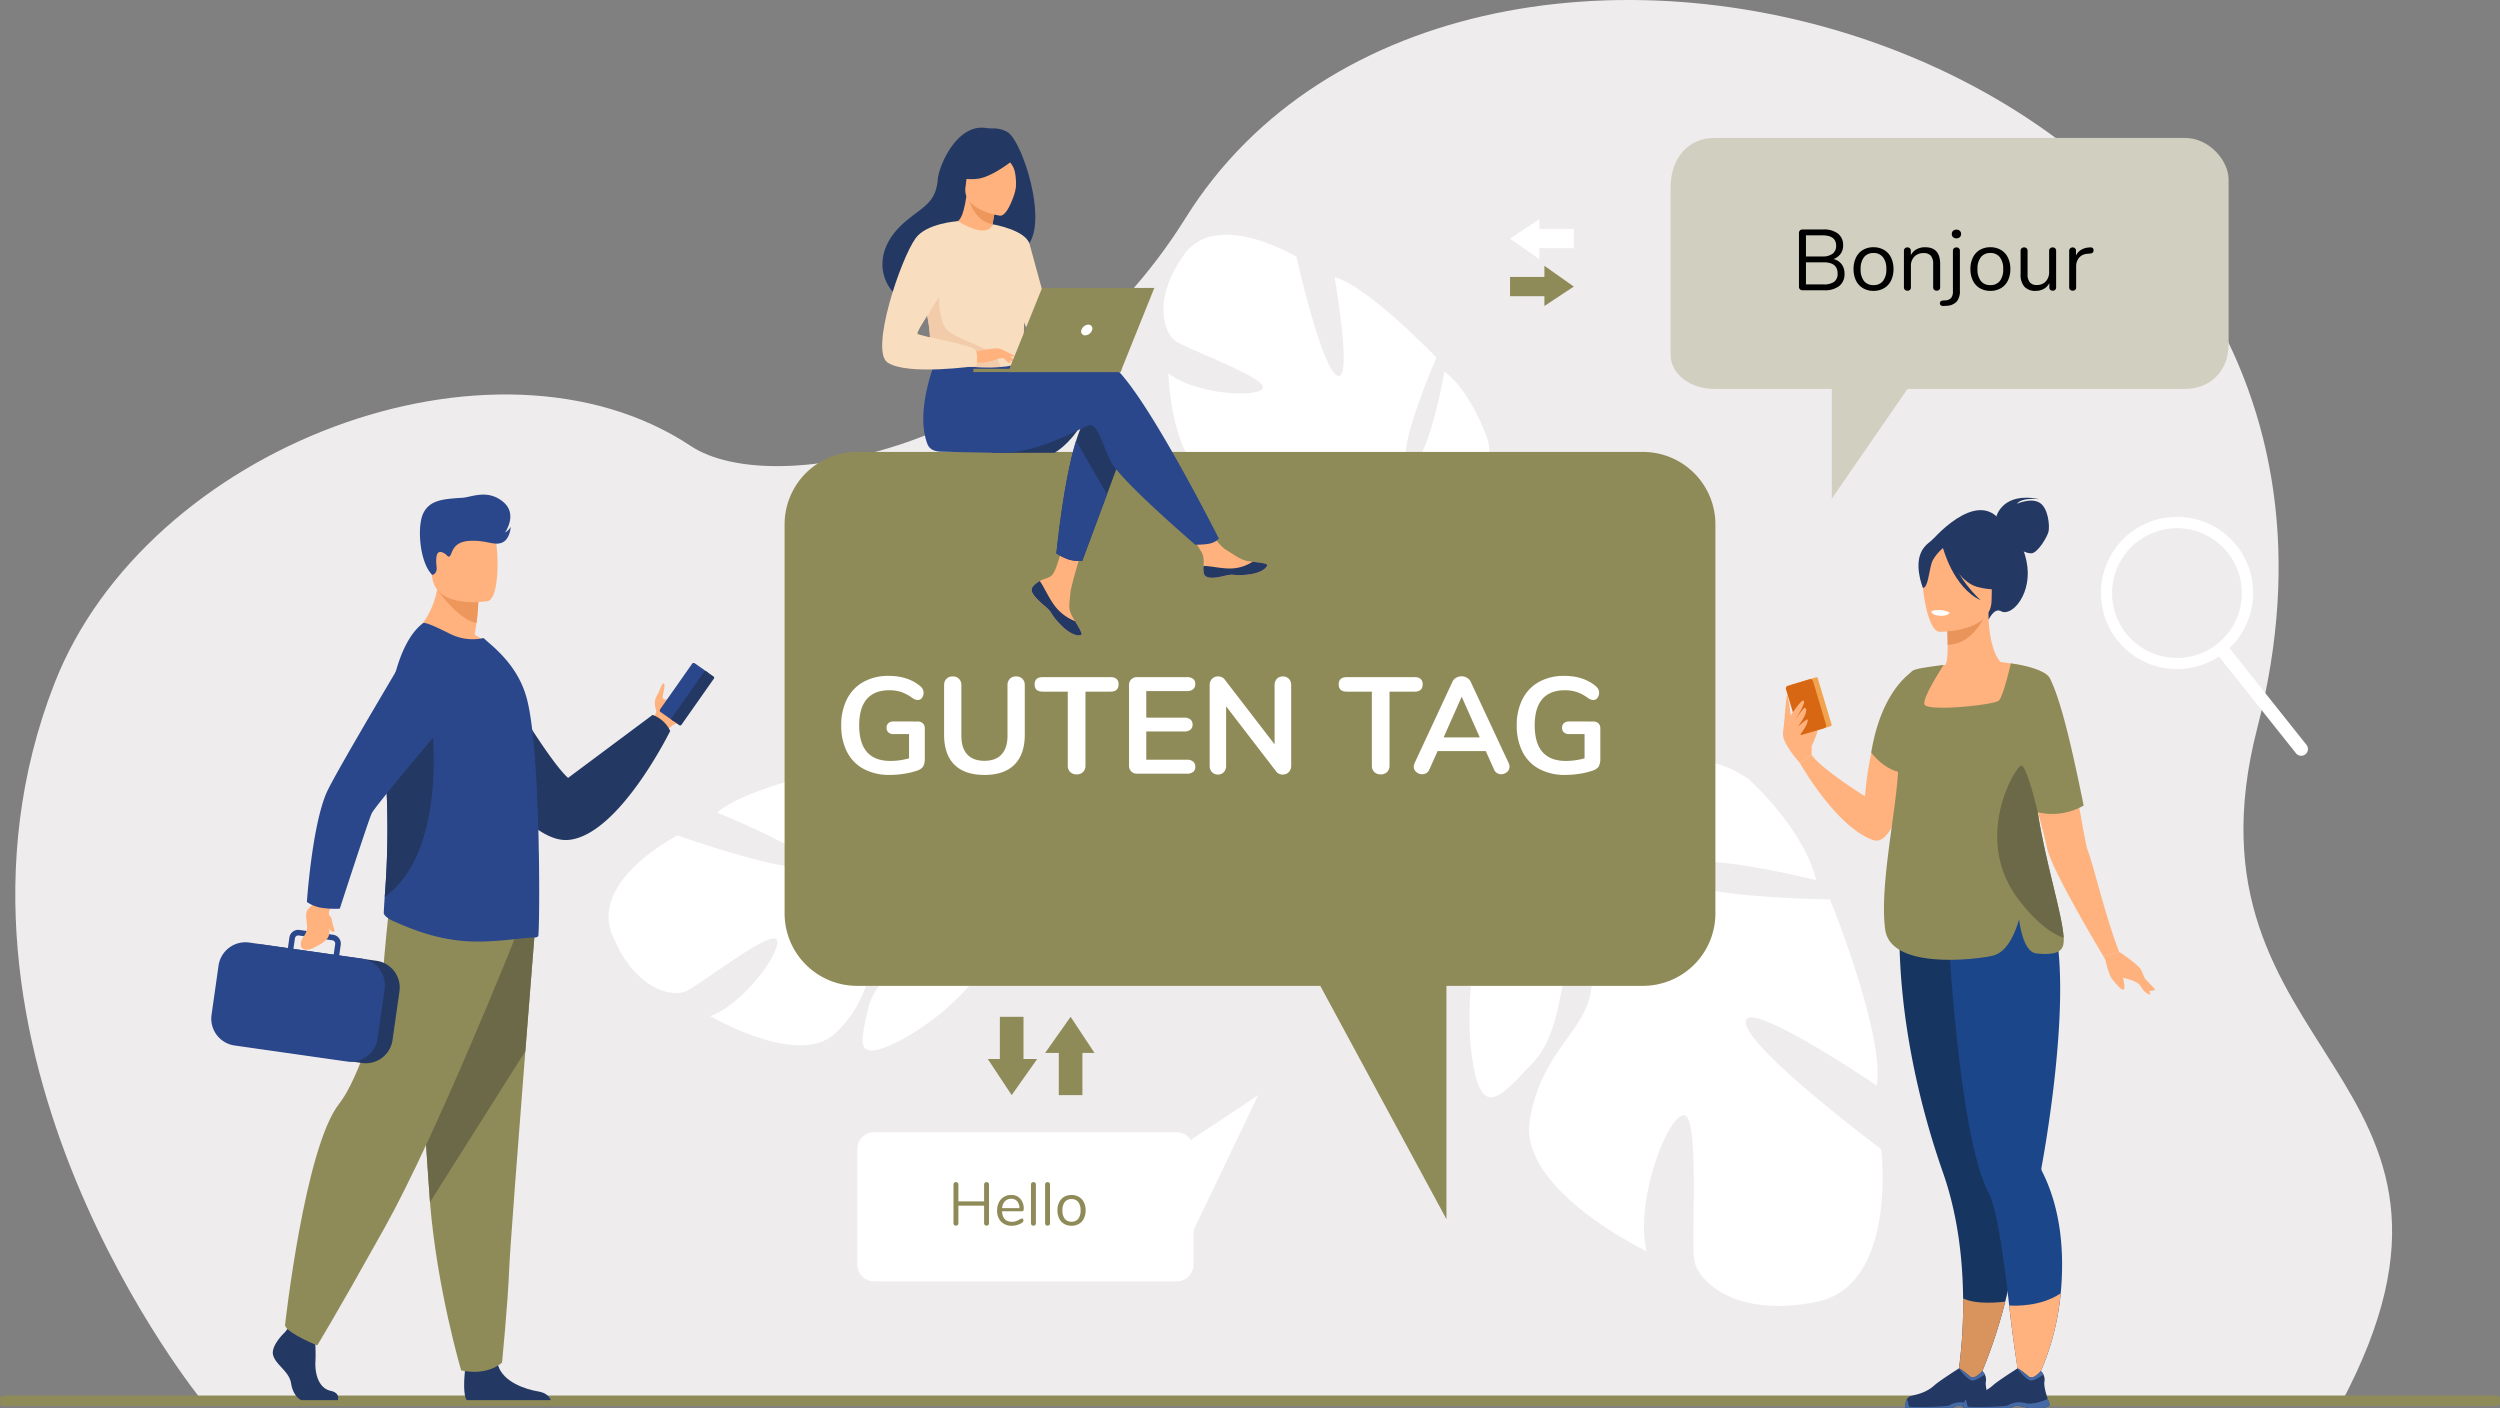
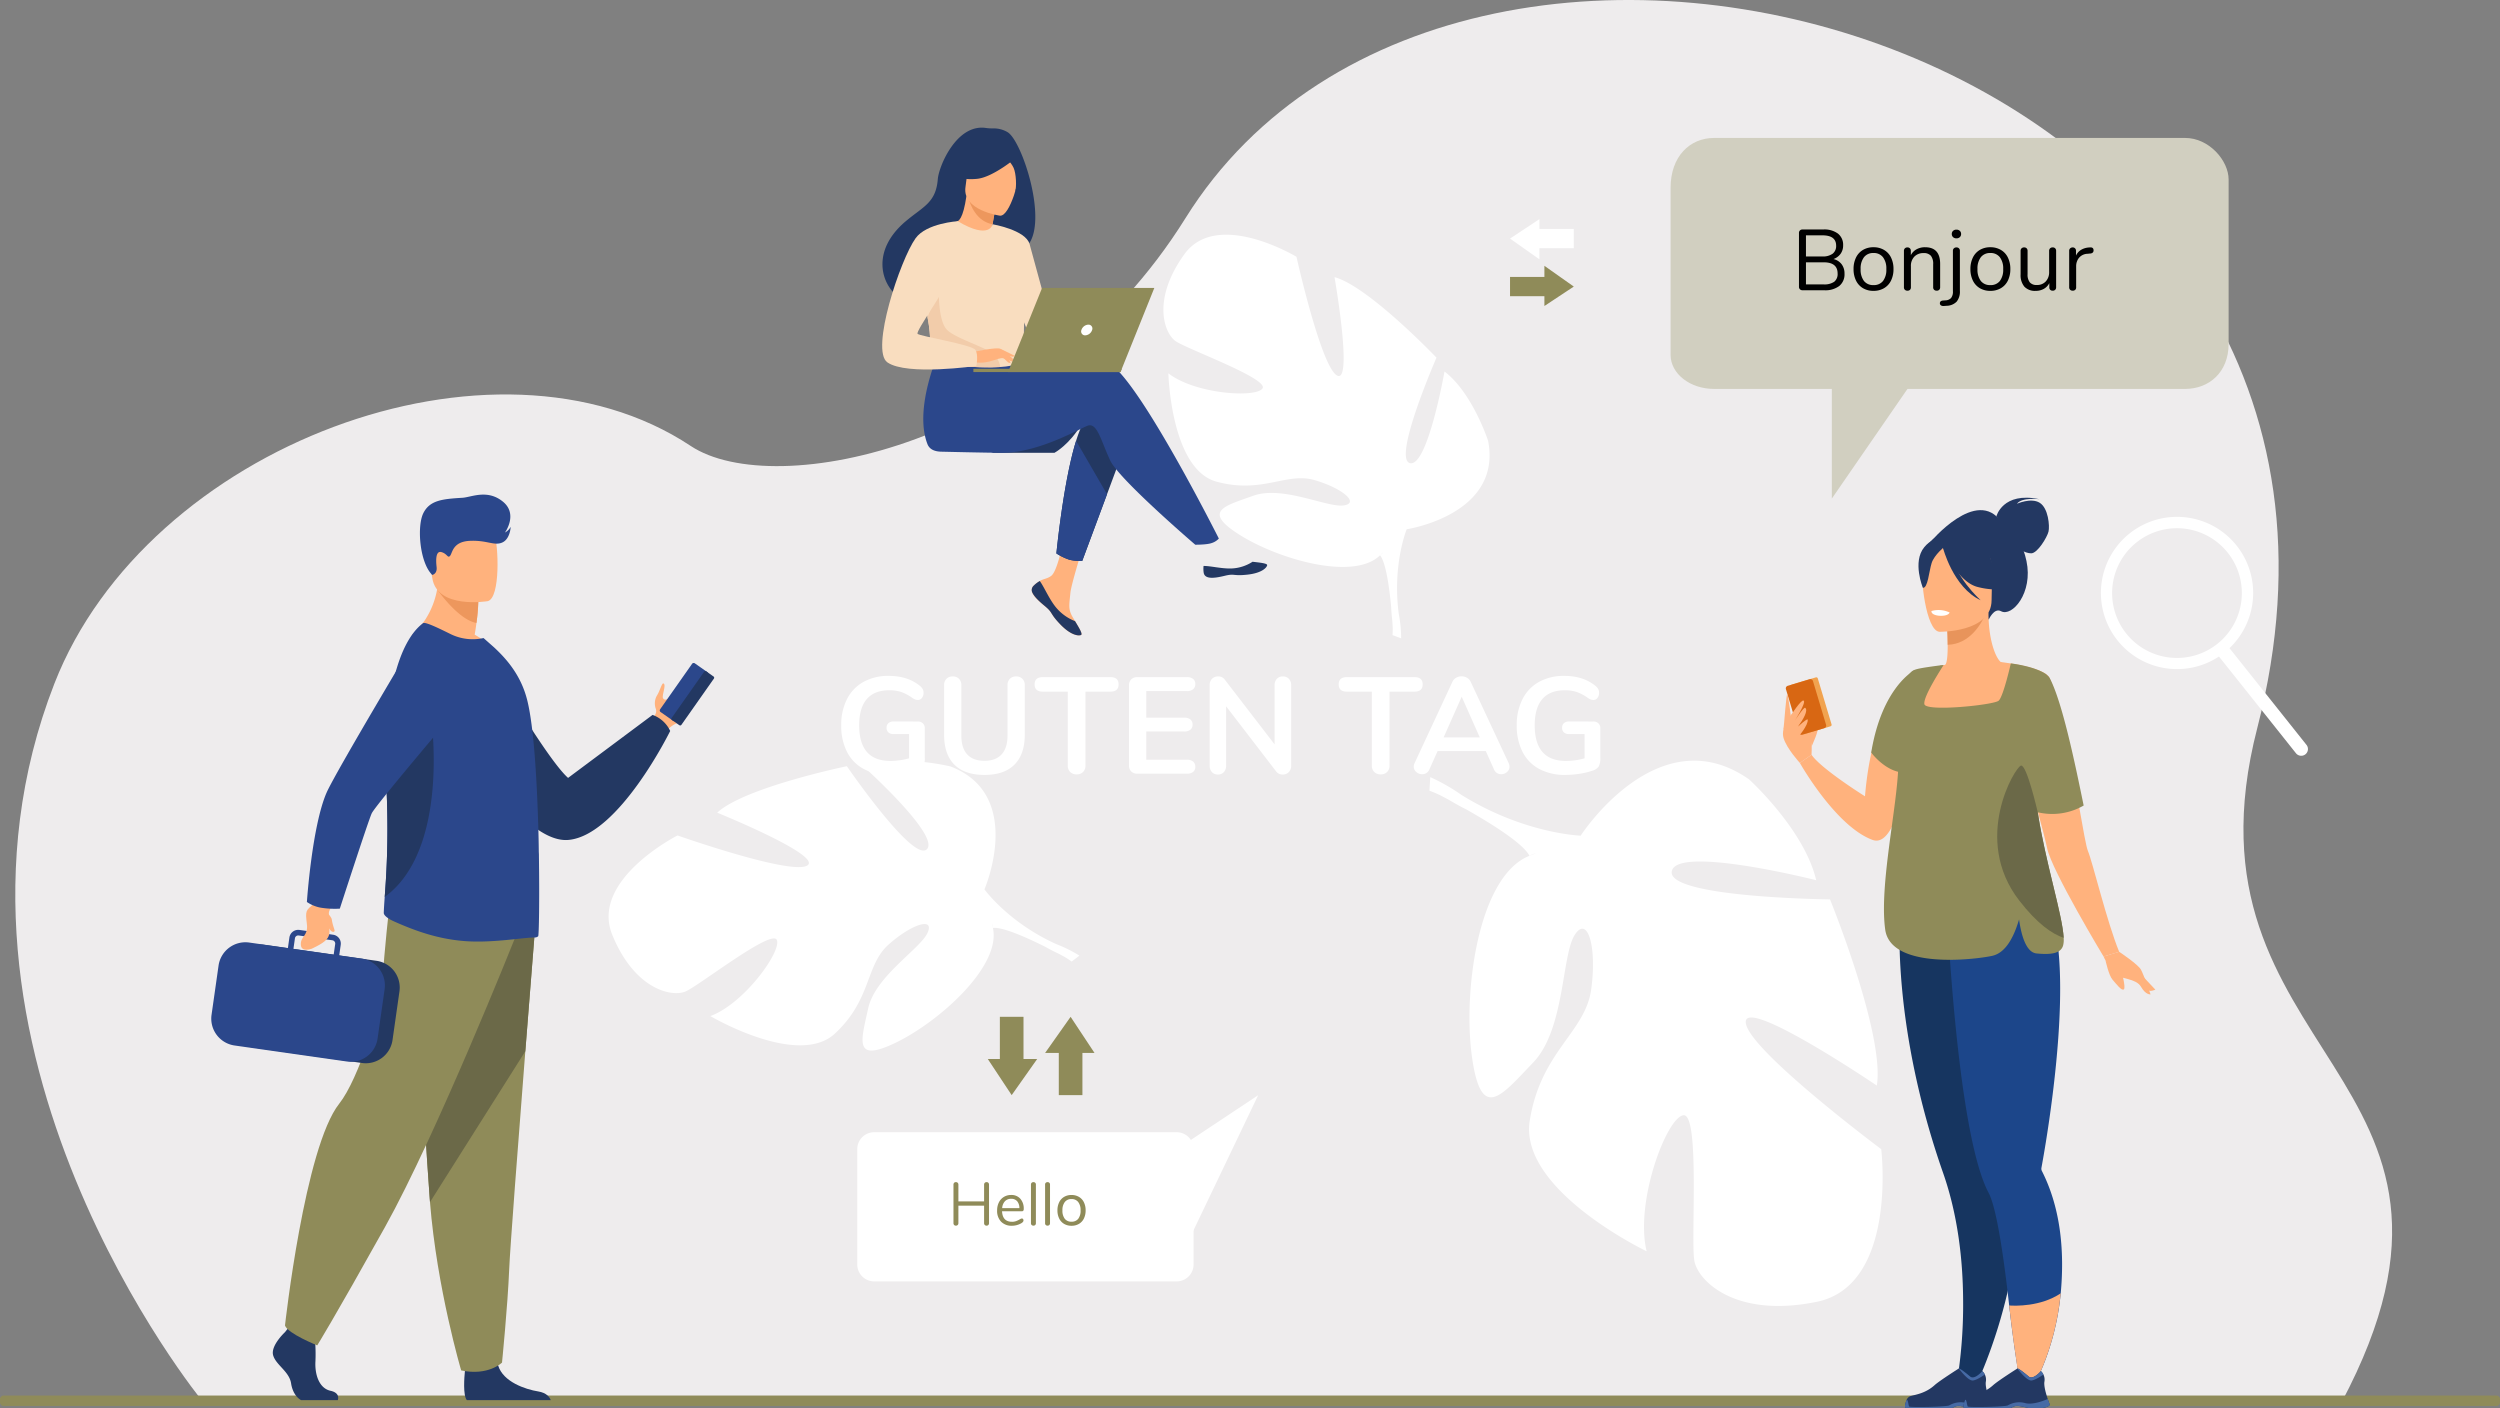
<svg xmlns="http://www.w3.org/2000/svg" width="985.633" height="555.258" viewBox="0 0 985.633 555.258">
  <rect x="0" y="0" width="985.633" height="555.258" fill="#808080" stroke="none" />
  <defs>
    <clipPath id="clip-path">
      <rect id="Rectangle_9" data-name="Rectangle 9" width="985.633" height="555.258" fill="none" />
    </clipPath>
  </defs>
  <g id="Groupe_3354" data-name="Groupe 3354" transform="translate(0 -0.001)">
    <g id="Groupe_7" data-name="Groupe 7" transform="translate(0 0.001)">
      <g id="Groupe_de_masques_6" data-name="Groupe de masques 6" clip-path="url(#clip-path)">
        <path id="Tracé_33" data-name="Tracé 33" d="M91.157,552.757S-23.507,413.18,32.532,269.488C69.059,175.825,206.079,124.5,283.407,175.825c32.935,21.859,138.6.737,195.016-89.76,109.634-175.859,492.259-69.057,422.6,200.946-33.71,130.663,102.593,135.412,33.141,266.022Z" transform="translate(-11.079 -0.001)" fill="#eeeced" />
        <path id="Tracé_34" data-name="Tracé 34" d="M682.535,920.045c-8.844-21.66,25.726-39.179,25.726-39.179s44.55,15.705,51.1,11.885S723.9,871.886,723.9,871.886c10.735-9.973,51.124-18.32,51.124-18.32s26.112,38.071,31.524,32.755-24.841-32.531-24.841-32.531c13.787-5.2,34.25-.108,34.25-.108,29.363,11.32,13.31,48.439,13.31,48.439s9.334,13,28.322,21.586h0a54.465,54.465,0,0,1,9.124,4.54l-3.058,2.335q-1.314-.944-2.643-1.74a.02.02,0,0,0-.016-.01l-.039-.022c-.57-.313-1.385-.755-2.385-1.287l0,0s0,0-.005,0c-2.331-1.116-3.994-1.985-5.138-2.655l-.01-.007c-7.184-3.6-16.929-8-20.817-7.52a7.471,7.471,0,0,0-.416-1.9l.416,1.9c3.331,15.215-21.416,37.071-38.283,45.215s-13.651-.823-10.9-13.494,20.55-23.475,23.413-29.8-6.24-3.521-15.391,4.65S784.851,945.508,770.289,959,721.2,952.08,721.2,952.08c13.413-4.915,28.289-25.745,26.181-30.055s-30.614,18.049-35.957,20.354-20.048-.674-28.893-22.334" transform="translate(-441.143 -551.488)" fill="#fff" />
        <path id="Tracé_35" data-name="Tracé 35" d="M1310.231,270.372c12.908-17.9,44.2,1,44.2,1s9.7,43.487,16.028,46.821-1.031-38.8-1.031-38.8c13.342,3.6,40.2,31.745,40.2,31.745s-17.409,39.913-10.452,41.585,13.612-36.127,13.612-36.127c11.049,8.431,17.2,27.346,17.2,27.346,5.616,29.146-32.1,34.852-32.1,34.852s-5.735,13.962-3.116,33.442h0a51.323,51.323,0,0,1,.927,9.568l-3.4-1.279c.066-1.015.092-2.01.072-2.984a.026.026,0,0,0,0-.018c0-.014,0-.028,0-.042-.035-.612-.088-1.485-.162-2.552v0s0,0,0-.005c-.272-2.422-.408-4.187-.443-5.437a.042.042,0,0,1,0-.011c-.707-7.548-2.055-17.543-4.386-20.411a7.052,7.052,0,0,0,1.314-1.284l-1.314,1.284c-10.507,10.267-40.358,1.391-55.3-8.033s-6.163-11.332,5.351-15.46,29.049,4.711,35.542,3.838-.3-6.752-11.41-9.99-20.576,5.525-38.643.615-18.994-42.722-18.994-42.722c10.635,8.274,34.731,9.766,37.126,5.926s-29.736-15.472-34.25-18.595-9.479-16.375,3.429-34.273" transform="translate(-843.291 -170.132)" fill="#fff" />
        <path id="Tracé_36" data-name="Tracé 36" d="M1752.386,1064.612c31.939-6.566,25.4-60.182,25.4-60.182s-52.748-39.393-53.409-49.945,51.675,24.874,51.675,24.874c3.217-20.166-18.456-73.4-18.456-73.4s-64.337-.692-62.381-11.082,56.937,3.52,56.937,3.52c-4.676-20-26.449-39.738-26.449-39.738-35.887-25.212-66.408,22.172-66.408,22.172s-22.291-.721-46.965-16.042h0a75.858,75.858,0,0,0-12.335-7.041l-.331,5.352q2.113.788,4.065,1.71a.032.032,0,0,1,.024.011l.056.027c.8.418,1.949,1.017,3.342,1.763l.005,0s0,0,.007,0c3.1,1.833,5.4,3.083,7.061,3.888l.016.006c9.746,5.521,22.4,13.389,24.857,18.267a10.405,10.405,0,0,1,2.526-.994l-2.526.994c-20.2,7.949-26.3,53.557-22.646,79.4s11.545,15.166,24.078,2.145,11.234-42.007,16.341-50.231,8.919,4.494,6.558,21.428-19.9,24.39-24.219,51.715,46.089,51.463,46.089,51.463c-4.717-19.343,7.858-52.726,14.483-53.631s2.856,49.447,4.333,57.422,16.335,22.689,48.274,16.123" transform="translate(-1036.106 -551.367)" fill="#fff" />
        <path id="Tracé_37" data-name="Tracé 37" d="M984.232,1565.859H1.4a1.405,1.405,0,0,1-1.4-1.4v-1.314a1.405,1.405,0,0,1,1.4-1.4H984.232a1.406,1.406,0,0,1,1.4,1.4v1.314a1.405,1.405,0,0,1-1.4,1.4" transform="translate(0 -1011.546)" fill="#8f8b59" />
-         <path id="Tracé_38" data-name="Tracé 38" d="M1216.441,505.76H906.606a28.57,28.57,0,0,0-28.57,28.57V687.688a28.57,28.57,0,0,0,28.57,28.57h182.619l49.748,91.987V716.258h77.468a28.571,28.571,0,0,0,28.57-28.57V534.33a28.57,28.57,0,0,0-28.57-28.57" transform="translate(-568.707 -327.583)" fill="#8f8b59" />
        <path id="Tracé_39" data-name="Tracé 39" d="M1886.665,154.38h185.75c9.459,0,17.128,8.956,17.128,16.373v64.836c0,11.133-7.669,17.738-17.128,17.738H1962.933l-29.825,43.24v-43.24h-46.442c-9.46,0-17.128-6.013-17.128-13.43V174.059c0-12.476,7.669-19.679,17.128-19.679" transform="translate(-1210.906 -99.993)" fill="#d1cfc0" />
        <path id="Tracé_40" data-name="Tracé 40" d="M1145.063,471.684c-4.754,8.274-10.734,11.468-10.734,11.468h-24.876s39.237-17.781,35.61-11.468" transform="translate(-718.596 -304.634)" fill="#233862" />
        <path id="Tracé_41" data-name="Tracé 41" d="M1155.212,617.967a2.3,2.3,0,0,0-.41,2.46.018.018,0,0,0,.006.012c.594,1.64,2.554,3.471,4.831,5.3.291.235.55.448.775.646.059.052.118.1.174.156s.09.082.134.12c2.123,1.957,1.324,2.406,5.138,6.378,4.35,4.525,7.344,4.607,8.2,4.2.721-.352-.744-2.752-2.366-5.45-.079-.13-.156-.261-.236-.394-.216-.358-.431-.722-.645-1.083-1.9-3.247-1.413-4.77-.962-9.6.367-3.927,6.109-21.937,6.109-21.937l-8.335-1.435s-2.51,14.34-5.276,16.55c-1.479,1.177-3.135,1.192-4.556,2.064-.1.061-.2.123-.3.187a10.933,10.933,0,0,0-2.28,1.833" transform="translate(-747.851 -386.895)" fill="#ffb27d" />
        <path id="Tracé_42" data-name="Tracé 42" d="M1155.212,652.189a2.3,2.3,0,0,0-.41,2.46.018.018,0,0,0,.006.012c.727,1.639,2.638,3.46,4.838,5.283.287.239.542.458.768.663.059.052.118.1.174.156s.09.082.134.12c2.123,1.957,1.324,2.406,5.138,6.377,4.35,4.526,7.344,4.607,8.2,4.2.721-.352-.744-2.752-2.366-5.45a18.533,18.533,0,0,1-7.753-5.713c-2.619-3.342-4.366-7.636-6.149-10.124-.1.061-.2.123-.3.187a10.936,10.936,0,0,0-2.28,1.833" transform="translate(-747.851 -421.117)" fill="#233862" />
-         <path id="Tracé_43" data-name="Tracé 43" d="M1334.823,608.1c.515,2.573,4.182,2.143,8.28,1.143s3.123.189,8.955-.457,7.6-2.82,7.776-3.687c.159-.769-2.722-1.041-5.813-1.4-.388-.043-.779-.091-1.169-.14-3.49-.438-6.045-2.689-9.214-4.539-3-1.752-7.484-8.888-7.484-8.888l-8,.633s4.2,6.374,5.82,9.146c.955,1.63.9,3.785.785,5.45a10.264,10.264,0,0,0,.061,2.736" transform="translate(-860.252 -382.231)" fill="#ffb27d" />
        <path id="Tracé_44" data-name="Tracé 44" d="M1355.135,634.182c4.1-1,3.124.189,8.956-.456s7.6-2.82,7.775-3.687c.159-.77-2.722-1.041-5.813-1.4l-.029.06a16.442,16.442,0,0,1-8.352,2.6c-3.956.1-8.147-1.037-10.88-.993a10.283,10.283,0,0,0,.062,2.736c.515,2.573,4.182,2.144,8.28,1.142" transform="translate(-872.284 -407.173)" fill="#233862" />
        <path id="Tracé_45" data-name="Tracé 45" d="M1209.641,472.4l-7.476,20.118-9.761,26.268a15.809,15.809,0,0,1-5.185-.474,22.487,22.487,0,0,1-5.014-2.441s2.71-28.2,7.766-44.395c1.3-4.155,2.748-7.517,4.35-9.409,7.837-9.263,15.321,10.333,15.321,10.333" transform="translate(-765.718 -297.672)" fill="#233862" />
        <path id="Tracé_46" data-name="Tracé 46" d="M1105.558,397.895c-4.9-1.58-18.868.448-32.9,3.2l-2.938-4.846-30.31-2.367s-10,22.181-4.527,36.313c.805,2.077,2.8,2.954,5.523,3l0,0s18.087.441,23.945.441c15.073,0,31.9-10.361,34.078-10.8,3.563-.713,4.988,6.413,8.552,13.9s33.493,33.136,33.493,33.136,4.6.046,6.5-.667a6.4,6.4,0,0,0,2.792-1.762s-33.164-65.982-44.21-69.545" transform="translate(-669.235 -255.116)" fill="#2b478b" />
        <path id="Tracé_47" data-name="Tracé 47" d="M1036.909,144.646a10.748,10.748,0,0,0-5.828-1.5,17.563,17.563,0,0,1-2.9-.19c-11.486-1.543-18.4,15.146-18.805,20.2-.75,9.322-5.681,10.743-12.621,16.58-13.917,11.705-9.836,25.307-2.226,30.361,4.566,3.032,12.614,0,12.614,0,.114.079,22.011-12.241,32.8-18.183,16.181-2.3,3.458-43.4-3.042-47.266" transform="translate(-639.645 -92.525)" fill="#233862" />
        <path id="Tracé_48" data-name="Tracé 48" d="M1083.444,236.55c.048.031-5.31,1.86-8.893.273-3.37-1.49-5.924-7.035-5.874-7.038,1.533-.071,3.216-1.411,4.513-10.207l.653.234,10.978,3.95s-.8,3.522-1.31,6.876c-.433,2.816-.666,5.513-.067,5.911" transform="translate(-692.185 -142.222)" fill="#ffb27d" />
        <path id="Tracé_49" data-name="Tracé 49" d="M1094.319,224.193s-.8,3.522-1.31,6.876c-6.305-1.135-8.78-7.417-9.668-10.826Z" transform="translate(-701.684 -142.653)" fill="#ed975d" />
        <path id="Tracé_50" data-name="Tracé 50" d="M1093.932,192.807s-15.02-2.016-13.62-11.35.4-15.88,10.052-14.988,10.973,4.733,11.264,7.962-3.753,18.659-7.7,18.376" transform="translate(-699.662 -107.771)" fill="#ffb27d" />
        <path id="Tracé_51" data-name="Tracé 51" d="M1093.158,167.8s-9.615,8.286-16.155,8.954-9.015-1.431-9.015-1.431a25.535,25.535,0,0,0,6.174-8.366,4.6,4.6,0,0,1,3.791-2.711c4.67-.4,13.522-.587,15.2,3.554" transform="translate(-691.74 -106.253)" fill="#233862" />
        <path id="Tracé_52" data-name="Tracé 52" d="M1122.373,169.287s3.216,3.11,4.229,5.417c.977,2.226,1.271,7.55.492,9.664,0,0,5.012-9.745,2.174-14.479-3.009-5.02-6.9-.6-6.9-.6" transform="translate(-726.965 -108.484)" fill="#233862" />
        <path id="Tracé_53" data-name="Tracé 53" d="M1072.394,276.789c-.454,30.4-.125,24.05-3.45,26.935-.8.694-3.054,1.109-6.019,1.3-9.322.619-25.71-.917-26.333-2.64-2.151-5.961-.633-7.813-2.426-16.94-.187-.971-.419-2.021-.69-3.165-1.5-6.268-2.952-8.4,2.355-18.471,4.813-9.122,9.812-16.526,10.262-16.258,12.7,7.537,13.721,1.2,13.721,1.2s12.8,13.2,12.581,28.034" transform="translate(-668.488 -160.337)" fill="#f9ddbf" />
        <path id="Tracé_54" data-name="Tracé 54" d="M1202.165,514.389l-9.76,26.268a15.811,15.811,0,0,1-5.186-.474,22.489,22.489,0,0,1-5.014-2.441s2.71-28.2,7.766-44.395Z" transform="translate(-765.718 -319.543)" fill="#2b478b" />
        <path id="Tracé_55" data-name="Tracé 55" d="M1110.783,250.973s13.065,2.215,14.6,7.84,10.563,38.694,10.563,38.694-6.642,1.193-9.71-1.875-10.676-28.467-10.676-28.467Z" transform="translate(-719.458 -162.556)" fill="#f9ddbf" />
        <path id="Tracé_56" data-name="Tracé 56" d="M1066.739,351.433c-9.323.619-25.71-.917-26.333-2.64-2.151-5.961-.633-7.813-2.427-16.94l4.5-12.662s-.744,14.1,3.414,17.808,17.025,7.159,19.046,10.257a11.34,11.34,0,0,1,1.8,4.176" transform="translate(-672.303 -206.742)" fill="#f2ccaa" />
        <path id="Tracé_57" data-name="Tracé 57" d="M1089.3,391.26s9.2-2.048,10.681-1.232,5.111,3.789,5.565,4.823-3.3-.785-4.526-1.113c-.791-.212-2.876.512-3.907.856-4.341,1.447-7,.7-7,.7Z" transform="translate(-705.541 -252.498)" fill="#ffb27d" />
        <path id="Tracé_58" data-name="Tracé 58" d="M1017.037,247.547s-12.349.761-16.625,6.723c-6.018,8.393-17.956,44.165-11.114,48.935,7.705,5.372,35.067,1.406,35.067,1.406s.911-4.256-.356-6.315-21.855-5.385-22.805-6.335,11.878-18.529,11.878-21.379,3.955-23.035,3.955-23.035" transform="translate(-639.441 -160.337)" fill="#f9ddbf" />
        <path id="Tracé_59" data-name="Tracé 59" d="M1120.878,397.648a17.8,17.8,0,0,0,2.559,2.782,1.882,1.882,0,0,0,1.04.223l-1.3-2.337Z" transform="translate(-725.997 -257.558)" fill="#ffb27d" />
        <path id="Tracé_60" data-name="Tracé 60" d="M1119.614,390.381l5.6,2.721a1,1,0,0,1-.928.359,13.382,13.382,0,0,1-2.43-.668Z" transform="translate(-725.178 -252.851)" fill="#ffb27d" />
        <path id="Tracé_61" data-name="Tracé 61" d="M1128.141,355.4h44.32l13.333-33.154h-44.251Z" transform="translate(-730.701 -208.721)" fill="#8f8b59" />
        <path id="Tracé_62" data-name="Tracé 62" d="M1147.82,412.688H1089.3v1.292H1147.3Z" transform="translate(-705.541 -267.3)" fill="#8f8b59" />
        <path id="Tracé_63" data-name="Tracé 63" d="M1214.271,365.421a1.536,1.536,0,0,0-1.505-2.11,3.023,3.023,0,0,0-2.715,2.11,1.535,1.535,0,0,0,1.5,2.11,3.025,3.025,0,0,0,2.716-2.11" transform="translate(-783.698 -235.318)" fill="#fff" />
        <path id="Tracé_64" data-name="Tracé 64" d="M747.032,763.814c-1.505,4.048-4.115,8.745-6.853,9.914a10.6,10.6,0,0,0-4.4,3.2l-2.507-1.455-2.994-1.74s.071-.333.217-.875.369-1.29.672-2.122a2.9,2.9,0,0,0,.356-2.664,6.185,6.185,0,0,1,.51-5.169c.961-1.4,1.887-4.834,2.465-4.732,1.4.241-.688,4.967-.089,5.844a1.034,1.034,0,0,0,1.345.461c.008-.005.016-.008.024-.013,3.928-1.727,8.692-11.038,10.8-9.781.788.471,1.092,7.414.451,9.138" transform="translate(-473.004 -488.732)" fill="#ffb27d" />
        <path id="Tracé_65" data-name="Tracé 65" d="M738.659,761.271l4.92,3.458a.775.775,0,0,0,1.076-.188l12.605-17.936a.775.775,0,0,0-.188-1.076l-4.921-3.458a.775.775,0,0,0-1.076.188L738.471,760.2a.775.775,0,0,0,.188,1.076" transform="translate(-478.22 -480.552)" fill="#2b478b" />
        <path id="Tracé_66" data-name="Tracé 66" d="M751.589,770.319l2.885,2.027a.589.589,0,0,0,.818-.143l12.818-18.238a.59.59,0,0,0-.143-.819l-2.884-2.027a.59.59,0,0,0-.819.143L751.447,769.5a.589.589,0,0,0,.143.819" transform="translate(-486.646 -486.434)" fill="#233862" />
        <path id="Tracé_67" data-name="Tracé 67" d="M513.831,723.771s25.039,43.672,34.122,51.708l33.307-24.832a12.156,12.156,0,0,1,6.949,6.334s-20.226,41.207-40.14,42.954S500.2,750.543,500.2,750.543Z" transform="translate(-323.985 -468.789)" fill="#233862" />
        <path id="Tracé_68" data-name="Tracé 68" d="M330.924,1512.926H316.457c-1.821-.99-3.444-3.253-3.957-6.629-.707-4.661-5.93-7.2-7.061-11.015s4.661-9.175,4.661-9.175l.968-1.248,1.008-1.3,9.6,2.261s.238,2.287.382,5.2a66.3,66.3,0,0,1,.042,6.661c-.282,5.082,1.421,10.557,5.938,11.547,3.339.729,3.19,2.711,2.884,3.7" transform="translate(-197.739 -960.909)" fill="#233862" />
        <path id="Tracé_69" data-name="Tracé 69" d="M553.574,1535.806H520.489c-1.591-1.942-1.005-9.107-.764-11.447.05-.471.084-.746.084-.746s11.3-9.037,12.85-2.117c.047.217.1.429.167.638,1.955,6.472,10.725,9.414,15.789,10.233,3.292.534,4.509,2.245,4.959,3.439" transform="translate(-336.429 -983.789)" fill="#233862" />
        <path id="Tracé_70" data-name="Tracé 70" d="M510.351,1037.252s-1.715,21.4-3.732,47.132c-2.74,34.95-6.036,77.881-6.362,86.013-.563,14.122-2.825,36.712-2.825,36.712s-5.363,5.367-16.1,3.1c0,0-9.565-32.247-12.3-66.367-.042-.559-.085-1.123-.127-1.686-2.542-34.734-6.494-107.874-6.494-107.874Z" transform="translate(-299.51 -669.912)" fill="#8f8b59" />
        <path id="Tracé_71" data-name="Tracé 71" d="M510.351,1037.252s-1.715,21.4-3.732,47.132l-37.58,59.463c-.042-.559-.085-1.123-.127-1.686-2.542-34.734-6.494-107.874-6.494-107.874Z" transform="translate(-299.51 -669.912)" fill="#6b6948" />
        <path id="Tracé_72" data-name="Tracé 72" d="M409.582,1024.218s-30.921,77.516-51.253,113.944-26.686,46.594-26.686,46.594-11.649-4.659-12.708-7.836c0,0,7.775-70.326,21.391-87.47,7.694-9.687,16.732-38.759,17.155-48.924s2.753-30.286,2.753-30.286Z" transform="translate(-206.575 -654.336)" fill="#8f8b59" />
        <path id="Tracé_73" data-name="Tracé 73" d="M493.735,669.916c-12.083,3.813-32.991-6.477-32.991-6.477s11.141-8.361,10.557-25.747l9.343,7.529,6.347,5.114a76.119,76.119,0,0,1-.72,8.3c-.183,1.39-.411,2.939-.7,4.633a28.913,28.913,0,0,1,8.163,6.65" transform="translate(-298.426 -413.036)" fill="#ffb27d" />
        <path id="Tracé_74" data-name="Tracé 74" d="M506.328,663.844a76.025,76.025,0,0,1-.72,8.3c-7.032-1.207-15.009-12.572-15.009-12.572a22.405,22.405,0,0,1,9.382-.84Z" transform="translate(-317.763 -426.545)" fill="#ed975d" />
        <path id="Tracé_75" data-name="Tracé 75" d="M501.842,612.06s-19.959,3.316-21.833-9.145-5.711-20.425,6.953-23.069,15.86,1.738,17.5,5.745,2.526,25.286-2.618,26.469" transform="translate(-309.582 -375.047)" fill="#ffb27d" />
        <path id="Tracé_76" data-name="Tracé 76" d="M490.345,820.653a1.956,1.956,0,0,1-1.27.484c-4.538-.062-17.77,2.459-28.965,1.309-9.439-.906-17.793-3.7-26.764-7.724-1.191-.534-3.934-2-3.872-3.329.041-1.458.185-3.573.367-6.236a333.6,333.6,0,0,0,.663-43.563c-.194-3.421-.3-6.815-.308-10.157-.093-24.9,4.846-46.809,14.769-54.222.848-.607,6.051,1.936,10.832,4.294a19.786,19.786,0,0,0,13.009,1.575l4.174,3.69c5.083,4.719,10.65,11.134,13.07,20.875,2.059,8.289,3.268,23.236,3.933,38.726.3,7.019.546,14.1.607,20.816v.24c.058.666.058,1.393.058,2.059.244,17.244,0,30.918-.3,31.162" transform="translate(-278.171 -451.53)" fill="#2b478b" />
        <path id="Tracé_77" data-name="Tracé 77" d="M430.517,873.208a333.6,333.6,0,0,0,.663-43.563c-.194-3.422-.3-6.816-.308-10.157,4.134-10.027,7.512-17.3,7.512-17.3H448.8s7.639,52.175-18.286,71.019" transform="translate(-278.847 -519.581)" fill="#233862" />
        <path id="Tracé_78" data-name="Tracé 78" d="M262.249,1097.363l44.436,6.332a10.652,10.652,0,0,0,12.013-9.017l2.744-19.257a10.652,10.652,0,0,0-9.016-12.014l-44.437-6.332a10.652,10.652,0,0,0-12.013,9.017l-2.744,19.257a10.653,10.653,0,0,0,9.017,12.014" transform="translate(-163.951 -684.603)" fill="#233862" />
        <path id="Tracé_79" data-name="Tracé 79" d="M304.112,1058.532v0a10.7,10.7,0,0,0-7.362-6.43h0a.011.011,0,0,1-.008,0,10.434,10.434,0,0,0-1.026-.2l-8.848-1.259.591-4.156a3.52,3.52,0,0,0-2.986-3.978l-2.308-.33-9.29-1.324-1.675-.238a3.521,3.521,0,0,0-3.978,2.986l-.591,4.156-15.273-2.177a10.7,10.7,0,0,0-12.06,9.05l-2.774,19.481a10.691,10.691,0,0,0,9.05,12.057l44.357,6.323a10.414,10.414,0,0,0,2.313.073h.008a10.492,10.492,0,0,0,3.462-.874,10.683,10.683,0,0,0,6.276-8.252l2.776-19.479a10.567,10.567,0,0,0-.652-5.425m-34.71-14.622a1.322,1.322,0,0,1,1.487-1.115l1.973.28,7.312,1.044,3.986.568a1.315,1.315,0,0,1,1.115,1.484l-.592,4.156-15.872-2.264Z" transform="translate(-153.126 -673.986)" fill="#2b478b" />
        <path id="Tracé_80" data-name="Tracé 80" d="M350.135,1003.283s-2.334,3.109-2.427,4.351c-.627,8.418,3.219,9.583-6.74,14.259,0,0-4.251,1.622-4.324-1.678s2.95-3.355,2.4-7.976c-.638-5.33-.573-5.38,2.925-8.164l2.316-3.829Z" transform="translate(-218.045 -647.863)" fill="#ffb27d" />
        <path id="Tracé_81" data-name="Tracé 81" d="M348.611,812.544a34.14,34.14,0,0,0,7.819.435S367.568,778.571,369,775.428s33.085-40.346,33.085-40.346l-13.185-33s-34.235,57.185-37.711,65.22c-5.745,13.279-7.738,43.049-7.738,43.049a14.333,14.333,0,0,0,5.158,2.193" transform="translate(-222.456 -454.742)" fill="#2b478b" />
        <path id="Tracé_82" data-name="Tracé 82" d="M474.788,585.192s2.048-.342,1.718-3.163-.326-6.509,1.967-5.822,2.408,2.524,3.35,1.451.959-5.591,7.784-5.905,9.6,2.061,12.772.666,3.342-6.2,3.342-6.2a5.464,5.464,0,0,1-2.266,2.261s5.295-7.242-.835-12.208-12.381-1.715-15.929-1.5c-7.816.473-12.865.942-15.419,6.078s-1.5,19.4,3.516,24.341" transform="translate(-304.377 -358.524)" fill="#2b478b" />
        <path id="Tracé_83" data-name="Tracé 83" d="M364.12,1019.376s2.247,2.343,2.389,3.317c.456,3.128,1.5,4.48.977,4.82-1.088.707-2.529-1.609-3.217-3.687a9.5,9.5,0,0,1-.149-4.45" transform="translate(-235.712 -660.254)" fill="#ffb27d" />
        <path id="Tracé_84" data-name="Tracé 84" d="M2025.907,821.39c0-.213,3.129-6.685,2.134-7.183s-2.78-.422-2.986.711.853,6.471.853,6.471" transform="translate(-1311.617 -527.176)" fill="#ffb27d" />
        <path id="Tracé_85" data-name="Tracé 85" d="M2160.135,583.554s18.352-22.053,28.068-7.942c0,0,7.248,3.007,9.869,15.344,2.675,12.588-5.7,22.155-10.024,19.791-2.776-1.516-4.877,3.342-4.877,3.342Z" transform="translate(-1399.127 -369.772)" fill="#233862" />
        <path id="Tracé_86" data-name="Tracé 86" d="M2042.867,817.988c-14.59-5.375-28.643-30.342-28.643-30.342l4.6-3.221c3.833,5.606,21.074,16.37,21.074,16.37.394-4.724.965-9.011,1.67-12.893,4.787-26.387,15.736-34.2,18.676-35.863a6.575,6.575,0,0,1,.742-.375s-.01.194-.032.562c-.042.794-.136,2.394-.29,4.587-1.139,16.337-5.608,65.67-17.8,61.174" transform="translate(-1304.62 -486.856)" fill="#ffb27d" />
        <path id="Tracé_87" data-name="Tracé 87" d="M2234.113,564.362s2.468-9.87,16.963-6.786c0,0-6.939-.874-8.841,1.8,0,0,5.5-2.519,8.944-.411s4.01,9.2,3.5,11.36-4.318,8.585-6.837,8.585-5.5-2.21-5.5-2.21Z" transform="translate(-1447.043 -360.758)" fill="#233862" />
        <path id="Tracé_88" data-name="Tracé 88" d="M2187.328,802.019c-7.208-16.165-10.656-20.735-10.776-25.822-.1-4.022,1.888-8.362,5.74-19a39.714,39.714,0,0,0,1.918-7.692c3.046-20.514-8.816-42.69-16.189-44.2-2.051-.542-5.529-7.952-5.486-19.891l-.924.182-15.524,3.074s.353,4.886.364,9.488c.01,3.836-.221,7.471-1.09,7.929-1.118.1-1.778.168-1.778.168s-12.944,17.977-14.032,34.7,10.366,23.984-.086,57.4c-10.672,34.124,61.846,12.606,57.864,3.673" transform="translate(-1378.566 -443.943)" fill="#ffb27d" />
        <path id="Tracé_89" data-name="Tracé 89" d="M2178.621,689s.353,4.886.364,9.488c8.687-.245,13.279-8.17,15.16-12.562Z" transform="translate(-1411.101 -444.278)" fill="#e8945b" />
        <path id="Tracé_90" data-name="Tracé 90" d="M2177.773,622.483s4.553-7.194,5.646-13.344c.78-4.392-1.456-20.67-17.814-18.326a22.224,22.224,0,0,0-9.216,3.485c-3.552,2.4-8.677,7.577-2.946,21.781l1.488,4.8Z" transform="translate(-1393.125 -382.523)" fill="#233862" />
        <path id="Tracé_91" data-name="Tracé 91" d="M2157.8,643.259s20.555.339,20.569-12.465,2.676-21.383-10.447-22.141-15.678,4.125-16.722,8.4,1.253,25.79,6.6,26.208" transform="translate(-1393.18 -394.176)" fill="#ffb27d" />
        <path id="Tracé_92" data-name="Tracé 92" d="M2172.545,603.123s5.627,15.021,14.264,17.242,12.384-.093,12.384-.093a24.456,24.456,0,0,1-8-14.45s-14.4-9.848-18.649-2.7" transform="translate(-1407.165 -388.96)" fill="#233862" />
        <path id="Tracé_93" data-name="Tracé 93" d="M2157.371,606.865s-4.2,3.354-5.228,6.614-1.486,9.972-3.442,9.744c0,0-4.24-10.21.525-15.985,5.053-6.124,8.145-.373,8.145-.373" transform="translate(-1390.595 -391.483)" fill="#233862" />
        <path id="Tracé_94" data-name="Tracé 94" d="M2167.388,1179.388a203.147,203.147,0,0,1-12.956,36.342l-6.778-.47a191.631,191.631,0,0,0,3.133-37.179c-.134-14.937-1.981-32.591-7.884-49.447-20.281-57.923-17-100.079-17-100.079l38.14,4.461,1.777.208c.159,17.516.611,41.3,1.006,59.894.349,16.724.656,29.253.656,29.253,7.333,15.792,4.67,38.084-.091,57.016" transform="translate(-1376.826 -666.199)" fill="#163560" />
        <path id="Tracé_95" data-name="Tracé 95" d="M2285.015,855.05l-6.17,1.851s-20.356-33.774-22.208-42.562c-.6-2.861-2.083-8.587-3.811-15-3.574-13.285-8.187-29.539-8.187-29.539l-1.52-6.58-5.181-22.44s9.921,1.014,15.725,3.44c1.922.8,3.387,1.759,3.9,2.882,4.263,9.374,8.52,33.032,11.511,49.909,1.667,9.406,2.939,16.707,3.6,18.254,1.851,4.316,7.506,28.066,12.338,39.786" transform="translate(-1449.521 -479.805)" fill="#ffb27d" />
        <path id="Tracé_96" data-name="Tracé 96" d="M2223.456,1161.336c-2.193,23.4-11.849,38.538-11.849,38.538l-3.238,2.355s-3.065-16.489-5.234-36.107c-2.067-18.646-4.9-38.377-8.1-44.4-12.719-23.884-16.547-114.049-16.547-114.049l38.669-1.918c3.889,6.538,5.584,17.261,5.987,29.454,1.017,30.772-6.217,70.9-7.3,76.7a.027.027,0,0,1,0,.014,2.024,2.024,0,0,0,.254,1.3c7.693,15.23,8.806,32.654,7.361,48.114" transform="translate(-1411.013 -651.433)" fill="#1c468a" />
        <path id="Tracé_97" data-name="Tracé 97" d="M2174.289,605.29s4.009,15.73,14.907,20.768c0,0-10.9-9.664-11.823-20.048s-3.083-.72-3.083-.72" transform="translate(-1408.295 -389.4)" fill="#233862" />
        <path id="Tracé_98" data-name="Tracé 98" d="M2179.184,850.615a9.182,9.182,0,0,1-.24,3.091c-.823,2.589-3.648,3.769-10.48,3.062-4.175-.435-6.036-7.432-6.867-13.4q-3.761,12.81-10.557,14.34c-6.624,1.473-40.03,5.535-42.216-10.345-2.406-17.467,4.8-48.394,5.193-65.069a82.484,82.484,0,0,1-1.212-15.453c.279-11.879,3.766-18.537,6.446-21.218.759-.583,1.52-.947,4.567-1.469,1.559-.265,3.716-.572,6.774-.975a11.367,11.367,0,0,1,1.22-.094c-.565,1.01-8.131,12.467-7.542,15.413.619,3.084,27.453.308,29.3-1.388s4.779-14.686,4.779-14.686,9.5,1.038,14.149,4.419l-.049.06a3.92,3.92,0,0,1,1.222,1.285c4.959,9.442,9.912,33.269,13.394,50.266a24.748,24.748,0,0,1-18.105,2.652c2.992,19.575,9.777,40.592,10.222,49.51" transform="translate(-1365.575 -480.87)" fill="#8f8b59" />
        <path id="Tracé_99" data-name="Tracé 99" d="M2006.563,814.625c0-.635.532-9.816-1.1-11.745s-4.971-4.672-6.02-4.587-5.155,5.538-3.921,9.718,6.442,9.835,6.442,9.835Z" transform="translate(-1292.356 -517.057)" fill="#ffb27d" />
        <path id="Tracé_100" data-name="Tracé 100" d="M2019.659,777.272l-9.515,2.852a.6.6,0,0,1-.743-.4l-5.437-18.143a.6.6,0,0,1,.4-.743l9.514-2.851a.6.6,0,0,1,.743.4l5.438,18.143a.6.6,0,0,1-.4.743" transform="translate(-1297.958 -490.934)" fill="#f1a34f" />
        <path id="Tracé_101" data-name="Tracé 101" d="M2013.661,779.339l-8.63,2.587a1.058,1.058,0,0,1-1.318-.71l-5.173-17.258a1.058,1.058,0,0,1,.71-1.318l8.63-2.587a1.059,1.059,0,0,1,1.318.71l5.173,17.258a1.059,1.059,0,0,1-.71,1.318" transform="translate(-1294.433 -492.261)" fill="#d86713" />
        <path id="Tracé_102" data-name="Tracé 102" d="M2268.777,1447.372c-2.194,23.4-11.85,38.538-11.85,38.538l-3.3,3s-3.006-17.137-5.175-36.754c2.286.166,12.358.533,20.321-4.786" transform="translate(-1456.333 -937.468)" fill="#ffb27d" />
-         <path id="Tracé_103" data-name="Tracé 103" d="M2207.743,1454.293a203.062,203.062,0,0,1-12.956,36.342l-6.778-.47a191.554,191.554,0,0,0,3.133-37.179c2.3,1.158,7.047,2.335,16.6,1.307" transform="translate(-1417.181 -941.104)" fill="#d9935c" />
        <path id="Tracé_104" data-name="Tracé 104" d="M2162.334,1547.147h-4.327c-1.45-.228-2.521-.648-4.007-.842a4.013,4.013,0,0,0-3.5.842.548.548,0,0,0-.04.043h-18.383c-.462-.66-.019-2.19.417-3.315a2.619,2.619,0,0,1,1.721-1.573c1.949-.564,5.792-1.067,9.312-4.253,1.981-1.789,9.561-6.579,9.561-6.579l.04-.009c.166,0,.959.246,4.407,3.158,1.782,1.5,4.821-2.122,4.821-2.122a4.338,4.338,0,0,1,1,1.351,4.567,4.567,0,0,1,.395,2.822c-.275,1.656.61,4.734,1.317,6.816.428,1.262.789,2.156.789,2.156s.207,1.04-3.516,1.506" transform="translate(-1380.825 -991.933)" fill="#233862" />
        <path id="Tracé_105" data-name="Tracé 105" d="M2202.337,1533.848c-1.033.728-3.213,2.162-4.661,2.35-1.952.256-5.6-4.729-5.6-4.729l.04-.009c.167,0,.959.246,4.407,3.158,1.783,1.5,4.821-2.122,4.821-2.122a4.321,4.321,0,0,1,1,1.351" transform="translate(-1419.813 -991.933)" fill="#466aa5" />
        <path id="Tracé_106" data-name="Tracé 106" d="M2162.334,1569.256h-4.327c-1.45-.228-2.521-.648-4.007-.842a4.013,4.013,0,0,0-3.5.842.515.515,0,0,0-.04.043h-18.383c-.462-.66-.019-2.19.417-3.316.559-.5.716,2.156,1.024,2.579s15,.154,15.844-.463a8.872,8.872,0,0,1,6.94-.849c3.087.737,7.637-1.153,8.762-1.656.428,1.262.789,2.156.789,2.156s.207,1.04-3.516,1.505" transform="translate(-1380.825 -1014.042)" fill="#466aa5" />
        <path id="Tracé_107" data-name="Tracé 107" d="M2227.882,1547.147h-4.327c-1.45-.228-2.52-.648-4.007-.842a4.01,4.01,0,0,0-3.5.842.464.464,0,0,0-.041.043h-18.382c-.463-.66-.018-2.19.417-3.315a2.616,2.616,0,0,1,1.721-1.573c1.949-.564,5.792-1.067,9.312-4.253,1.979-1.789,9.561-6.579,9.561-6.579l.04-.009c.167,0,.959.246,4.408,3.158,1.783,1.5,4.821-2.122,4.821-2.122a4.332,4.332,0,0,1,1,1.351,4.573,4.573,0,0,1,.394,2.822c-.274,1.656.61,4.734,1.317,6.816.429,1.262.789,2.156.789,2.156s.207,1.04-3.515,1.506" transform="translate(-1423.28 -991.933)" fill="#233862" />
        <path id="Tracé_108" data-name="Tracé 108" d="M2267.886,1533.848c-1.034.728-3.215,2.162-4.661,2.35-1.953.256-5.6-4.729-5.6-4.729l.04-.009c.167,0,.959.246,4.407,3.158,1.783,1.5,4.82-2.122,4.82-2.122a4.327,4.327,0,0,1,1,1.351" transform="translate(-1462.269 -991.933)" fill="#466aa5" />
        <path id="Tracé_109" data-name="Tracé 109" d="M2227.882,1569.256h-4.327c-1.45-.228-2.52-.648-4.007-.842a4.01,4.01,0,0,0-3.5.842.441.441,0,0,0-.041.043h-18.382c-.463-.66-.018-2.19.417-3.316.558-.5.715,2.156,1.024,2.579s15,.154,15.844-.463a8.874,8.874,0,0,1,6.94-.849c3.087.737,7.636-1.153,8.762-1.656.429,1.262.789,2.156.789,2.156s.207,1.04-3.515,1.505" transform="translate(-1423.28 -1014.042)" fill="#466aa5" />
        <path id="Tracé_110" data-name="Tracé 110" d="M2261.27,924.664c-4.588-1.533-10.477-5.609-17.548-14.746-18.719-24.2-1.589-52.629.707-53.159s6.619,18.4,6.619,18.4c2.992,19.575,9.777,40.592,10.222,49.51" transform="translate(-1447.661 -554.919)" fill="#6b6948" />
        <path id="Tracé_111" data-name="Tracé 111" d="M2111.163,749.964s-12.819,6.451-17.09,32.484c0,0,4.2,5.755,10.113,7.453a11.85,11.85,0,0,0,2.632.451c7.261.387,4.344-40.387,4.344-40.387" transform="translate(-1356.339 -485.755)" fill="#8f8b59" />
        <path id="Tracé_112" data-name="Tracé 112" d="M2004.281,789.688s3.962-6.1,4.93-5.757c1.382.484-3.592,8.22-3.592,8.22s3.686-5.781,4.262-5.347c1.311.991-.777,4.623-2.847,7.408,0,0,3.706-3.394,3.827-2.783.423,2.141-4.069,7.329-4.069,7.329l-2.511-5.734Z" transform="translate(-1298.18 -507.747)" fill="#ffb27d" />
        <path id="Tracé_113" data-name="Tracé 113" d="M1995.846,790.6c.191-.746,1.158-15.3,1.573-13.922s1.4,9.014,1.4,9.014Z" transform="translate(-1292.717 -502.996)" fill="#ffb27d" />
        <path id="Tracé_114" data-name="Tracé 114" d="M2168.609,683.678s-.355,1.509-4.109,1.276c0,0-3.152-.195-3.054-1.853a10.14,10.14,0,0,1,7.164.577" transform="translate(-1399.974 -442.196)" fill="#fff" />
        <path id="Tracé_115" data-name="Tracé 115" d="M2360.221,1065.14s7.444,4.949,8.582,7.035,3.792,9.766,3.792,9.766-1.9.285-3.792-3.034-8.155-3.034-10.24-4.836-4.513-7.081-4.513-7.081Z" transform="translate(-1524.727 -689.895)" fill="#ffb27d" />
        <path id="Tracé_116" data-name="Tracé 116" d="M2356.348,1075.028s1.238,5.827,2.755,7.534,3.6,4.551,4.457,3.792-.949-7.111-.949-7.111Z" transform="translate(-1526.215 -696.3)" fill="#ffb27d" />
        <path id="Tracé_117" data-name="Tracé 117" d="M2392.967,1086.994c.189.284,6.732,7.238,6.732,7.238s-2.371,1.074-3.035,0-3.7-7.238-3.7-7.238" transform="translate(-1549.933 -704.05)" fill="#ffb27d" />
        <path id="Tracé_118" data-name="Tracé 118" d="M1085.293,1325.874H966.01a6.677,6.677,0,0,1-6.657-6.658v-45.5a6.677,6.677,0,0,1,6.657-6.657h119.283a6.677,6.677,0,0,1,6.657,6.657v45.5a6.677,6.677,0,0,1-6.657,6.658" transform="translate(-621.376 -820.679)" fill="#fff" />
        <path id="Tracé_119" data-name="Tracé 119" d="M1327.825,1244.4l28.246-18.758-28.246,59.029Z" transform="translate(-860.037 -793.851)" fill="#fff" />
        <path id="Union_5" data-name="Union 5" d="M76.846,93.11l-30.3-38.067a30.013,30.013,0,1,1,4.15-3.3l30.3,38.066a2.652,2.652,0,1,1-4.149,3.3Zm-62.755-83.1A25.573,25.573,0,1,0,29.975,4.465,25.575,25.575,0,0,0,14.091,10.013Z" transform="translate(828.289 203.789)" fill="#fff" stroke="rgba(0,0,0,0)" stroke-miterlimit="10" stroke-width="1" />
        <path id="Union_2" data-name="Union 2" d="M5.389,30.869V14.227H0L10.047,0,19.46,14.227H14.705V30.869Z" transform="translate(412.044 400.884)" fill="#8f8b59" stroke="rgba(0,0,0,0)" stroke-miterlimit="10" stroke-width="1" />
        <path id="Union_1" data-name="Union 1" d="M0,16.643H19.462L9.414,30.869Zm4.755,0V0h9.317V16.643Z" transform="translate(389.444 400.884)" fill="#8f8b59" stroke="rgba(0,0,0,0)" stroke-miterlimit="10" stroke-width="1" />
        <path id="Union_3" data-name="Union 3" d="M13.553,0,25.139,8.182,13.553,15.848ZM0,11.976V4.389H13.553v7.587Z" transform="translate(595.332 104.797)" fill="#8f8b59" stroke="rgba(0,0,0,0)" stroke-miterlimit="10" stroke-width="1" />
        <path id="Union_4" data-name="Union 4" d="M0,7.666,11.585,0V3.872H25.139v7.587H11.585v4.389Z" transform="translate(595.332 86.393)" fill="#fff" stroke="rgba(0,0,0,0)" stroke-miterlimit="10" stroke-width="1" />
      </g>
    </g>
    <path id="Tracé_913" data-name="Tracé 913" d="M16.558-12.308a5.706,5.706,0,0,1,3.213,2.04,6,6,0,0,1,1.139,3.74,5.878,5.878,0,0,1-2.074,4.845A9.113,9.113,0,0,1,12.954,0H4.386A1.438,1.438,0,0,1,3.349-.374a1.3,1.3,0,0,1-.391-.986V-22.61a1.3,1.3,0,0,1,.391-.986,1.438,1.438,0,0,1,1.037-.374H12.58a8.985,8.985,0,0,1,5.746,1.632,5.581,5.581,0,0,1,2.04,4.624,5.553,5.553,0,0,1-1,3.332A5.926,5.926,0,0,1,16.558-12.308ZM5.712-13.328h6.46a6.457,6.457,0,0,0,4.063-1.088,3.79,3.79,0,0,0,1.377-3.162q0-4.08-5.44-4.08H5.712Zm6.97,11.016a6.8,6.8,0,0,0,4.165-1.037A3.844,3.844,0,0,0,18.19-6.6q0-4.42-5.508-4.42H5.712v8.7ZM32.334.238A7.971,7.971,0,0,1,28.2-.816a7.024,7.024,0,0,1-2.754-3.009,10.1,10.1,0,0,1-.969-4.539,10.1,10.1,0,0,1,.969-4.539A7.024,7.024,0,0,1,28.2-15.912a7.971,7.971,0,0,1,4.131-1.054,8.063,8.063,0,0,1,4.148,1.054A6.992,6.992,0,0,1,39.253-12.9a10.1,10.1,0,0,1,.969,4.539,10.1,10.1,0,0,1-.969,4.539A6.992,6.992,0,0,1,36.482-.816,8.063,8.063,0,0,1,32.334.238Zm0-2.278a4.557,4.557,0,0,0,3.757-1.615A7.332,7.332,0,0,0,37.4-8.364a7.29,7.29,0,0,0-1.326-4.675,4.526,4.526,0,0,0-3.74-1.649,4.526,4.526,0,0,0-3.74,1.649,7.29,7.29,0,0,0-1.326,4.675,7.344,7.344,0,0,0,1.309,4.692A4.536,4.536,0,0,0,32.334-2.04ZM52.666-16.966q5.95,0,5.95,6.562V-1.19a1.356,1.356,0,0,1-.357,1,1.356,1.356,0,0,1-1,.357,1.416,1.416,0,0,1-1.02-.357,1.321,1.321,0,0,1-.374-1v-9.044a5.132,5.132,0,0,0-.9-3.366,3.583,3.583,0,0,0-2.873-1.054A4.85,4.85,0,0,0,48.45-13.26a5.172,5.172,0,0,0-1.36,3.774v8.3a1.356,1.356,0,0,1-.357,1,1.356,1.356,0,0,1-1,.357,1.416,1.416,0,0,1-1.02-.357,1.321,1.321,0,0,1-.374-1V-15.538a1.333,1.333,0,0,1,.374-.986,1.378,1.378,0,0,1,1.02-.374,1.276,1.276,0,0,1,.969.374,1.323,1.323,0,0,1,.357.952v1.734a5.575,5.575,0,0,1,2.278-2.329A6.834,6.834,0,0,1,52.666-16.966ZM60.214,6.188a1.99,1.99,0,0,1-1.275-.221.979.979,0,0,1-.425-.867q0-.918,1.19-1.054l.952-.068a3.188,3.188,0,0,0,2.261-.918A3.986,3.986,0,0,0,63.648.374V-15.538a1.29,1.29,0,0,1,.391-1,1.43,1.43,0,0,1,1-.357,1.369,1.369,0,0,1,.986.357,1.321,1.321,0,0,1,.374,1V.2a6.262,6.262,0,0,1-1.275,4.284A5.657,5.657,0,0,1,61.166,6.12Zm4.828-26.656a1.865,1.865,0,0,1-1.326-.476,1.64,1.64,0,0,1-.51-1.258,1.6,1.6,0,0,1,.51-1.224,1.865,1.865,0,0,1,1.326-.476,1.865,1.865,0,0,1,1.326.476,1.6,1.6,0,0,1,.51,1.224,1.64,1.64,0,0,1-.51,1.258A1.865,1.865,0,0,1,65.042-20.468ZM78.4.238A7.971,7.971,0,0,1,74.273-.816a7.024,7.024,0,0,1-2.754-3.009,10.1,10.1,0,0,1-.969-4.539,10.1,10.1,0,0,1,.969-4.539,7.024,7.024,0,0,1,2.754-3.009A7.971,7.971,0,0,1,78.4-16.966a8.063,8.063,0,0,1,4.148,1.054A6.992,6.992,0,0,1,85.323-12.9a10.1,10.1,0,0,1,.969,4.539,10.1,10.1,0,0,1-.969,4.539A6.992,6.992,0,0,1,82.552-.816,8.063,8.063,0,0,1,78.4.238Zm0-2.278a4.557,4.557,0,0,0,3.757-1.615A7.332,7.332,0,0,0,83.47-8.364a7.29,7.29,0,0,0-1.326-4.675,4.526,4.526,0,0,0-3.74-1.649,4.526,4.526,0,0,0-3.74,1.649,7.29,7.29,0,0,0-1.326,4.675,7.344,7.344,0,0,0,1.309,4.692A4.536,4.536,0,0,0,78.4-2.04ZM102.986-16.9a1.321,1.321,0,0,1,1,.374,1.369,1.369,0,0,1,.357.986V-1.156a1.323,1.323,0,0,1-.357.952,1.321,1.321,0,0,1-1,.374,1.309,1.309,0,0,1-.969-.357,1.264,1.264,0,0,1-.357-.935v-1.7A5.389,5.389,0,0,1,99.467-.544a6.446,6.446,0,0,1-3.179.782,5.712,5.712,0,0,1-4.454-1.649,7.042,7.042,0,0,1-1.5-4.879v-9.248a1.333,1.333,0,0,1,.374-.986,1.378,1.378,0,0,1,1.02-.374,1.321,1.321,0,0,1,1,.374,1.369,1.369,0,0,1,.357.986v9.18a4.94,4.94,0,0,0,.884,3.247,3.468,3.468,0,0,0,2.788,1.037,4.581,4.581,0,0,0,3.5-1.411,5.215,5.215,0,0,0,1.326-3.723v-8.33a1.333,1.333,0,0,1,.374-.986A1.378,1.378,0,0,1,102.986-16.9Zm14.688,0q1.428-.1,1.428,1.156a1.209,1.209,0,0,1-.306.867,1.626,1.626,0,0,1-1.054.391l-1.02.1a4.585,4.585,0,0,0-3.383,1.615,5.219,5.219,0,0,0-1.1,3.315V-1.19a1.31,1.31,0,0,1-.374,1.02,1.409,1.409,0,0,1-.986.34,1.43,1.43,0,0,1-1-.357,1.29,1.29,0,0,1-.391-1V-15.538a1.262,1.262,0,0,1,.408-1,1.446,1.446,0,0,1,.986-.357,1.279,1.279,0,0,1,.918.357,1.276,1.276,0,0,1,.374.969v1.9a5.162,5.162,0,0,1,2.023-2.278,6.846,6.846,0,0,1,3.009-.918Z" transform="translate(706.293 114.44)" />
    <path id="Tracé_914" data-name="Tracé 914" d="M15.144-17.04a.91.91,0,0,1,.708.276,1.043,1.043,0,0,1,.252.732V-.888a1.043,1.043,0,0,1-.252.732.91.91,0,0,1-.708.276.949.949,0,0,1-.72-.276,1.015,1.015,0,0,1-.264-.732V-7.752H4.032V-.888a1.015,1.015,0,0,1-.264.732.949.949,0,0,1-.72.276A.91.91,0,0,1,2.34-.156a1.043,1.043,0,0,1-.252-.732V-16.032a1.043,1.043,0,0,1,.252-.732.91.91,0,0,1,.708-.276.949.949,0,0,1,.72.276,1.015,1.015,0,0,1,.264.732v6.6H14.16v-6.6a1.015,1.015,0,0,1,.264-.732A.949.949,0,0,1,15.144-17.04ZM29.04-2.712A.591.591,0,0,1,29.5-2.5a.8.8,0,0,1,.192.552q0,.6-.84,1.1a7.265,7.265,0,0,1-1.824.756,7.358,7.358,0,0,1-1.872.252A5.716,5.716,0,0,1,20.868-1.44,6.08,6.08,0,0,1,19.3-5.88a6.969,6.969,0,0,1,.7-3.18,5.193,5.193,0,0,1,1.956-2.148,5.4,5.4,0,0,1,2.868-.768,4.641,4.641,0,0,1,3.624,1.488,5.79,5.79,0,0,1,1.344,4.032,1.034,1.034,0,0,1-.192.7.8.8,0,0,1-.624.216H21.24q.216,4.128,3.912,4.128a4.585,4.585,0,0,0,1.608-.252,10.455,10.455,0,0,0,1.44-.684A2.283,2.283,0,0,1,29.04-2.712Zm-4.2-7.752a3.257,3.257,0,0,0-2.46.96,4.387,4.387,0,0,0-1.092,2.712H28.08a4.157,4.157,0,0,0-.888-2.724A2.978,2.978,0,0,0,24.84-10.464ZM33.624.12a1.009,1.009,0,0,1-.708-.252A.91.91,0,0,1,32.64-.84V-16.08a.91.91,0,0,1,.276-.708,1.009,1.009,0,0,1,.708-.252.977.977,0,0,1,.684.252.91.91,0,0,1,.276.708V-.84a.91.91,0,0,1-.276.708A.977.977,0,0,1,33.624.12Zm5.568,0a1.009,1.009,0,0,1-.708-.252.91.91,0,0,1-.276-.708V-16.08a.91.91,0,0,1,.276-.708,1.009,1.009,0,0,1,.708-.252.977.977,0,0,1,.684.252.91.91,0,0,1,.276.708V-.84a.91.91,0,0,1-.276.708A.977.977,0,0,1,39.192.12Zm9.432.048a5.627,5.627,0,0,1-2.916-.744A4.958,4.958,0,0,1,43.764-2.7a7.128,7.128,0,0,1-.684-3.2,7.128,7.128,0,0,1,.684-3.2,4.958,4.958,0,0,1,1.944-2.124,5.627,5.627,0,0,1,2.916-.744,5.691,5.691,0,0,1,2.928.744,4.936,4.936,0,0,1,1.956,2.124,7.128,7.128,0,0,1,.684,3.2,7.128,7.128,0,0,1-.684,3.2A4.936,4.936,0,0,1,51.552-.576,5.691,5.691,0,0,1,48.624.168Zm0-1.608a3.216,3.216,0,0,0,2.652-1.14A5.176,5.176,0,0,0,52.2-5.9a5.146,5.146,0,0,0-.936-3.3,3.2,3.2,0,0,0-2.64-1.164A3.2,3.2,0,0,0,45.984-9.2a5.146,5.146,0,0,0-.936,3.3,5.184,5.184,0,0,0,.924,3.312A3.2,3.2,0,0,0,48.624-1.44Z" transform="translate(373.82 483.099)" fill="#8f8b59" />
    <path id="Tracé_912" data-name="Tracé 912" d="M33.1-20.574a2.757,2.757,0,0,1,2,.729,2.542,2.542,0,0,1,.756,1.917v11.61a6.943,6.943,0,0,1-.648,3.51,4.738,4.738,0,0,1-2.646,1.674A27.885,27.885,0,0,1,27.54.054a36.918,36.918,0,0,1-5.508.432A21.254,21.254,0,0,1,11.826-1.836,15.692,15.692,0,0,1,5.211-8.559a22.444,22.444,0,0,1-2.295-10.5,22.194,22.194,0,0,1,2.295-10.4,16.023,16.023,0,0,1,6.507-6.75,20.078,20.078,0,0,1,9.936-2.349q7.614,0,12.474,4.1a4.208,4.208,0,0,1,.945,1.188,3.105,3.105,0,0,1,.3,1.4,3.1,3.1,0,0,1-.648,2,1.946,1.946,0,0,1-1.566.81,2.957,2.957,0,0,1-1.08-.189,6.131,6.131,0,0,1-1.134-.621,17.188,17.188,0,0,0-4.428-2.349,14.829,14.829,0,0,0-4.644-.675q-5.886,0-8.883,3.483t-3,10.341q0,14.04,12.312,14.04a27.182,27.182,0,0,0,7.344-1.026v-9.558h-6.1a2.943,2.943,0,0,1-2.025-.648,2.328,2.328,0,0,1-.729-1.836,2.328,2.328,0,0,1,.729-1.836,2.943,2.943,0,0,1,2.025-.648ZM59.4.486q-7.83,0-11.88-4.05T43.47-15.39V-34.884a3.45,3.45,0,0,1,.918-2.511,3.3,3.3,0,0,1,2.484-.945,3.3,3.3,0,0,1,2.484.945,3.45,3.45,0,0,1,.918,2.511v19.872q0,4.914,2.322,7.425t6.8,2.511q4.428,0,6.75-2.538t2.322-7.4V-34.884A3.45,3.45,0,0,1,69.39-37.4a3.3,3.3,0,0,1,2.484-.945,3.3,3.3,0,0,1,2.484.945,3.45,3.45,0,0,1,.918,2.511V-15.39q0,7.722-4.05,11.8T59.4.486ZM95.742.27a3.466,3.466,0,0,1-2.565-.945,3.394,3.394,0,0,1-.945-2.511v-29.16H82.4q-3.24,0-3.24-2.862T82.4-38.07h26.622q3.24,0,3.24,2.862t-3.24,2.862H99.2v29.16a3.394,3.394,0,0,1-.945,2.511A3.394,3.394,0,0,1,95.742.27ZM119.718,0a3.381,3.381,0,0,1-2.457-.864,3.228,3.228,0,0,1-.891-2.43V-34.776a3.228,3.228,0,0,1,.891-2.43,3.381,3.381,0,0,1,2.457-.864h19.494a3.758,3.758,0,0,1,2.43.7,2.427,2.427,0,0,1,.864,2,2.569,2.569,0,0,1-.864,2.079,3.66,3.66,0,0,1-2.43.729H123.174v10.476h14.958a3.758,3.758,0,0,1,2.43.7,2.489,2.489,0,0,1,.864,2.052,2.427,2.427,0,0,1-.864,2,3.758,3.758,0,0,1-2.43.7H123.174V-5.508h16.038a3.66,3.66,0,0,1,2.43.729,2.569,2.569,0,0,1,.864,2.079,2.427,2.427,0,0,1-.864,2,3.758,3.758,0,0,1-2.43.7Zm57.294-38.34a3.145,3.145,0,0,1,2.4.945,3.511,3.511,0,0,1,.891,2.511v31.7a3.545,3.545,0,0,1-.918,2.538,3.121,3.121,0,0,1-2.376.972,3.089,3.089,0,0,1-2.646-1.242l-19.71-25.65V-3.186a3.678,3.678,0,0,1-.864,2.538,3.016,3.016,0,0,1-2.376.972,3.016,3.016,0,0,1-2.376-.972,3.678,3.678,0,0,1-.864-2.538v-31.7a3.45,3.45,0,0,1,.918-2.511,3.234,3.234,0,0,1,2.43-.945,3.034,3.034,0,0,1,2.592,1.242l19.656,25.542V-34.884a3.511,3.511,0,0,1,.891-2.511A3.078,3.078,0,0,1,177.012-38.34ZM215.622.27a3.466,3.466,0,0,1-2.565-.945,3.394,3.394,0,0,1-.945-2.511v-29.16h-9.828q-3.24,0-3.24-2.862t3.24-2.862h26.622q3.24,0,3.24,2.862t-3.24,2.862h-9.828v29.16a3.394,3.394,0,0,1-.945,2.511A3.394,3.394,0,0,1,215.622.27Zm50.436-4.428a3.326,3.326,0,0,1,.324,1.4,2.684,2.684,0,0,1-1,2.106,3.407,3.407,0,0,1-2.3.864,3.068,3.068,0,0,1-1.62-.459,3.062,3.062,0,0,1-1.188-1.431L257.04-8.91H238.032l-3.24,7.236A3.062,3.062,0,0,1,233.6-.243a3.163,3.163,0,0,1-1.674.459,3.44,3.44,0,0,1-2.268-.864,2.657,2.657,0,0,1-1.026-2.106,3.326,3.326,0,0,1,.324-1.4l14.9-32.022a3.484,3.484,0,0,1,1.485-1.647,4.253,4.253,0,0,1,2.133-.567,4.253,4.253,0,0,1,2.133.567A3.484,3.484,0,0,1,251.1-36.18ZM254.664-14.31l-7.128-16.038L240.408-14.31Zm44.766-6.264a2.757,2.757,0,0,1,2,.729,2.542,2.542,0,0,1,.756,1.917v11.61a6.943,6.943,0,0,1-.648,3.51,4.738,4.738,0,0,1-2.646,1.674A27.885,27.885,0,0,1,293.868.054a36.917,36.917,0,0,1-5.508.432,21.254,21.254,0,0,1-10.206-2.322,15.692,15.692,0,0,1-6.615-6.723,22.444,22.444,0,0,1-2.3-10.5,22.194,22.194,0,0,1,2.3-10.4,16.023,16.023,0,0,1,6.507-6.75,20.078,20.078,0,0,1,9.936-2.349q7.614,0,12.474,4.1a4.207,4.207,0,0,1,.945,1.188,3.105,3.105,0,0,1,.3,1.4,3.1,3.1,0,0,1-.648,2,1.946,1.946,0,0,1-1.566.81,2.958,2.958,0,0,1-1.08-.189,6.13,6.13,0,0,1-1.134-.621,17.188,17.188,0,0,0-4.428-2.349,14.829,14.829,0,0,0-4.644-.675q-5.886,0-8.883,3.483t-3,10.341q0,14.04,12.312,14.04a27.182,27.182,0,0,0,7.344-1.026v-9.558h-6.1a2.943,2.943,0,0,1-2.025-.648,2.328,2.328,0,0,1-.729-1.836,2.328,2.328,0,0,1,.729-1.836,2.943,2.943,0,0,1,2.025-.648Z" transform="translate(328.745 305.03)" fill="#fff" />
  </g>
</svg>